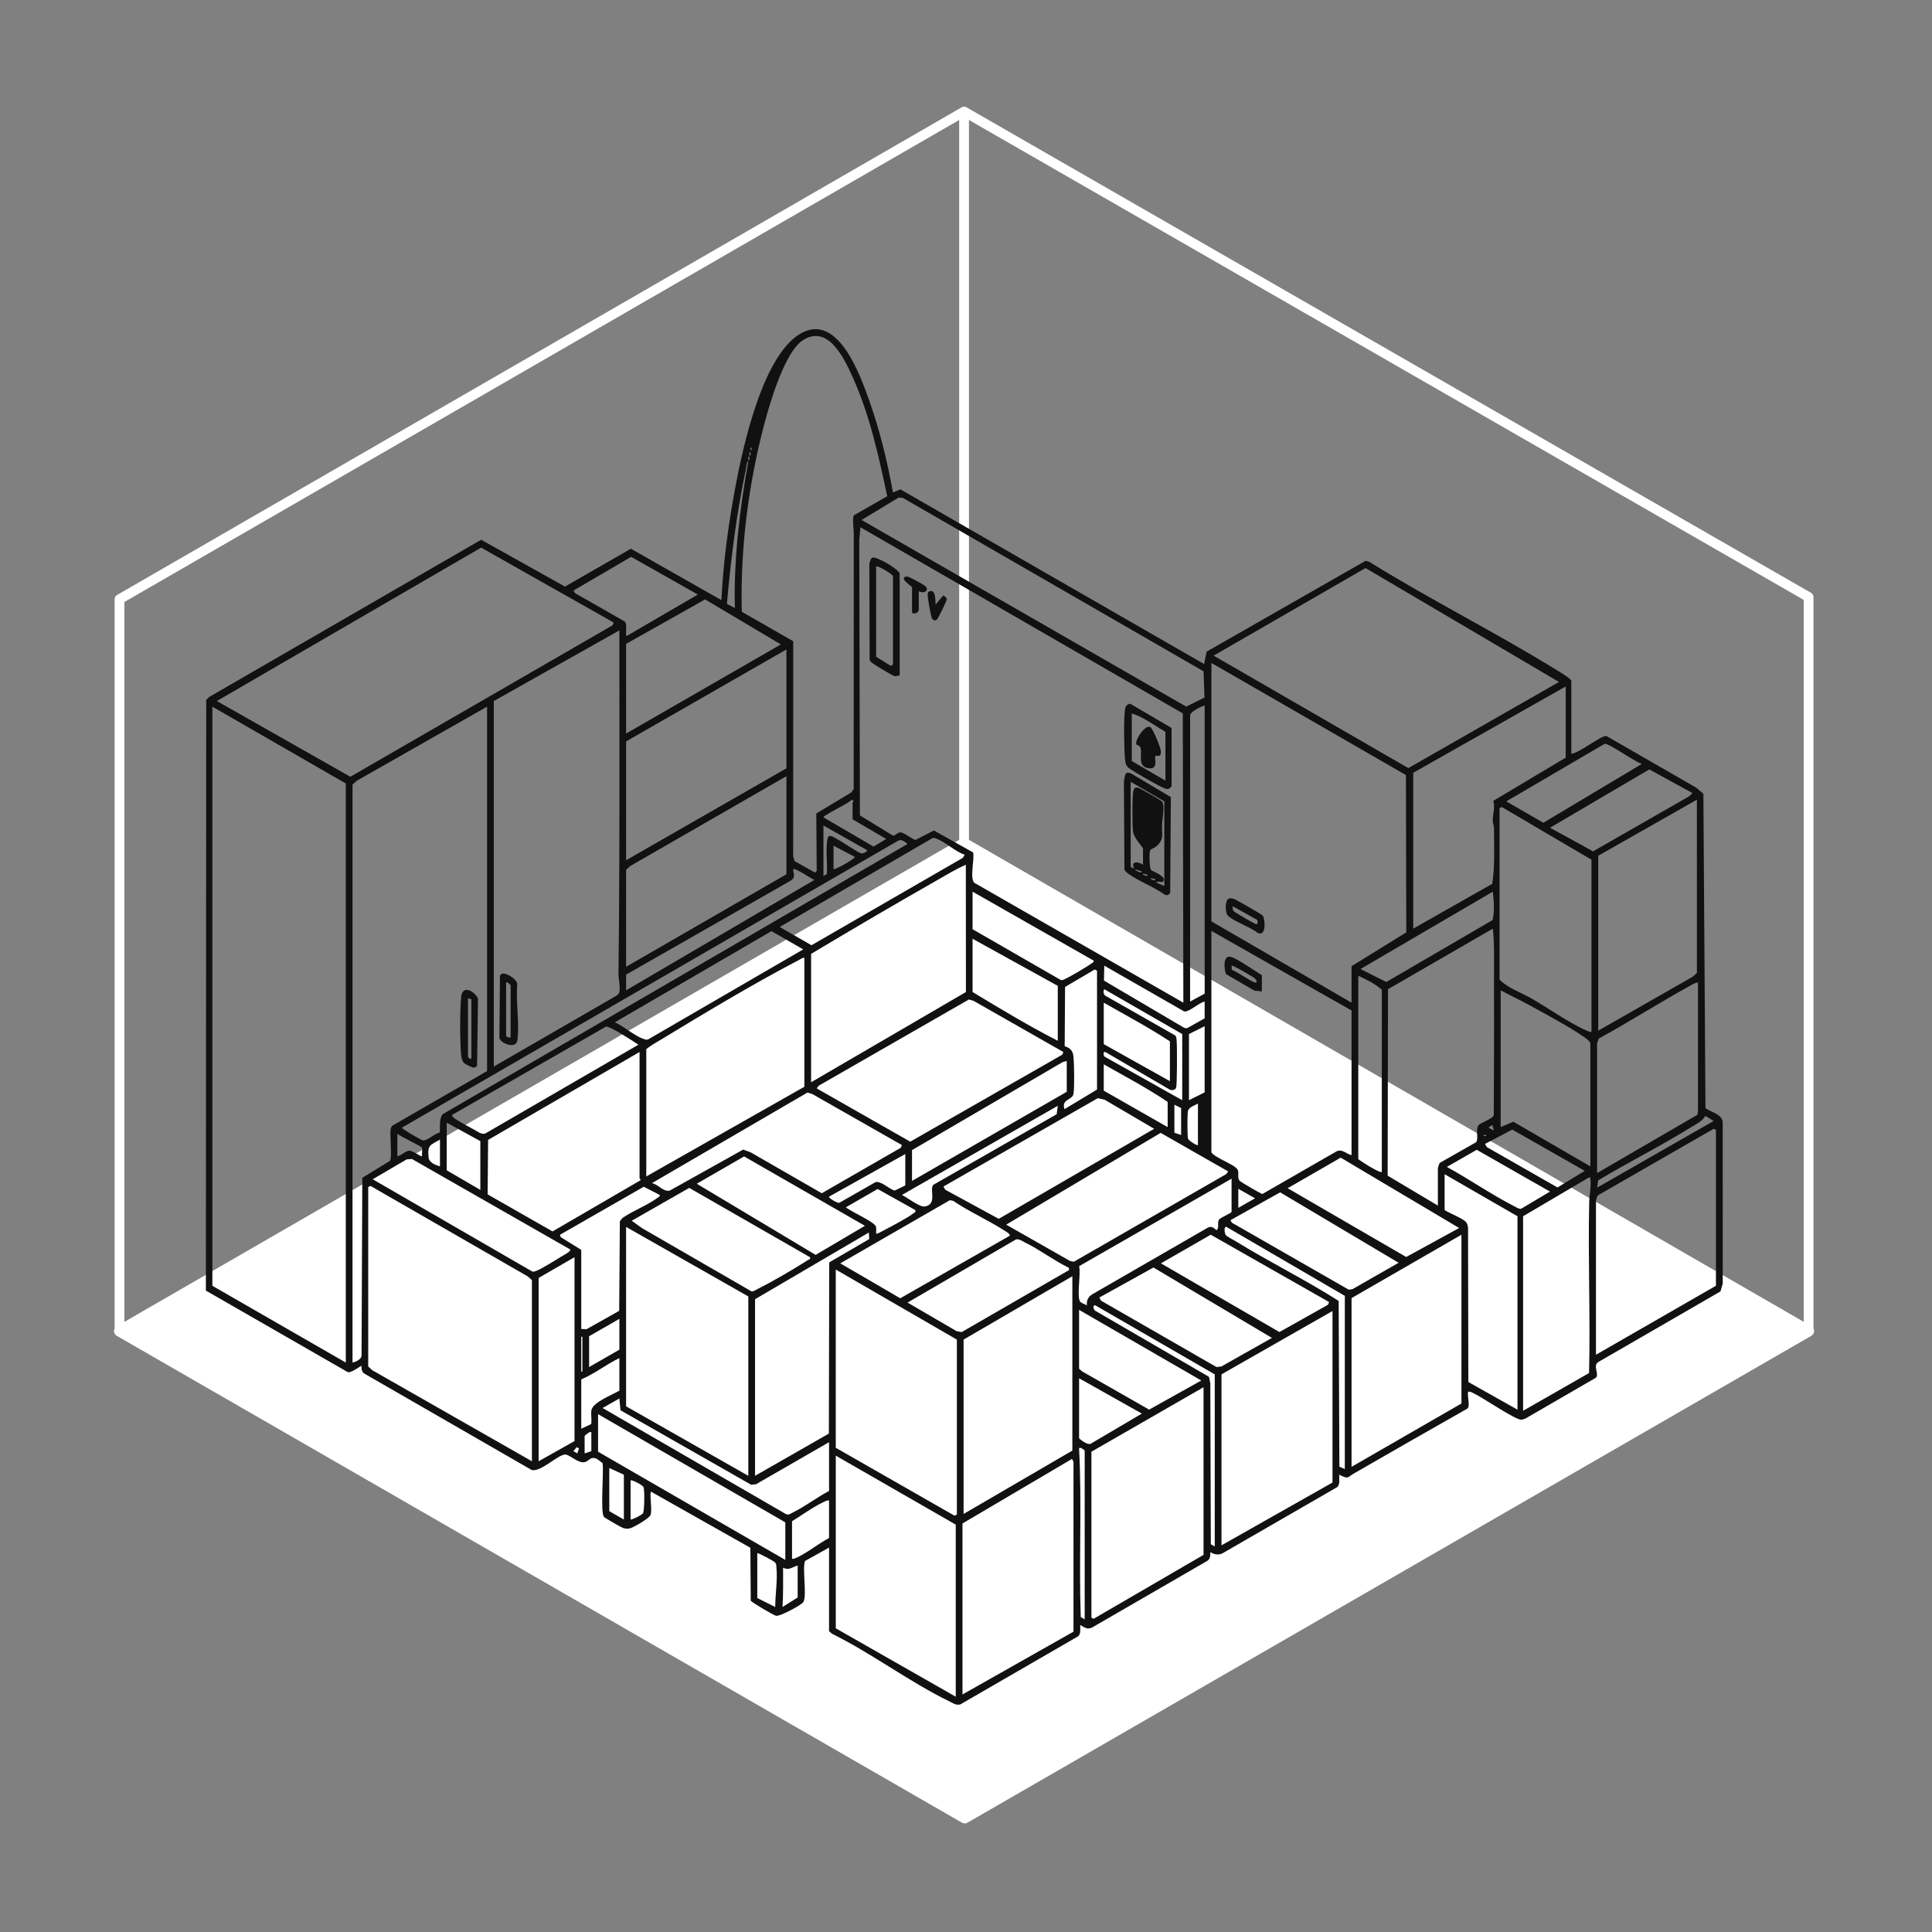
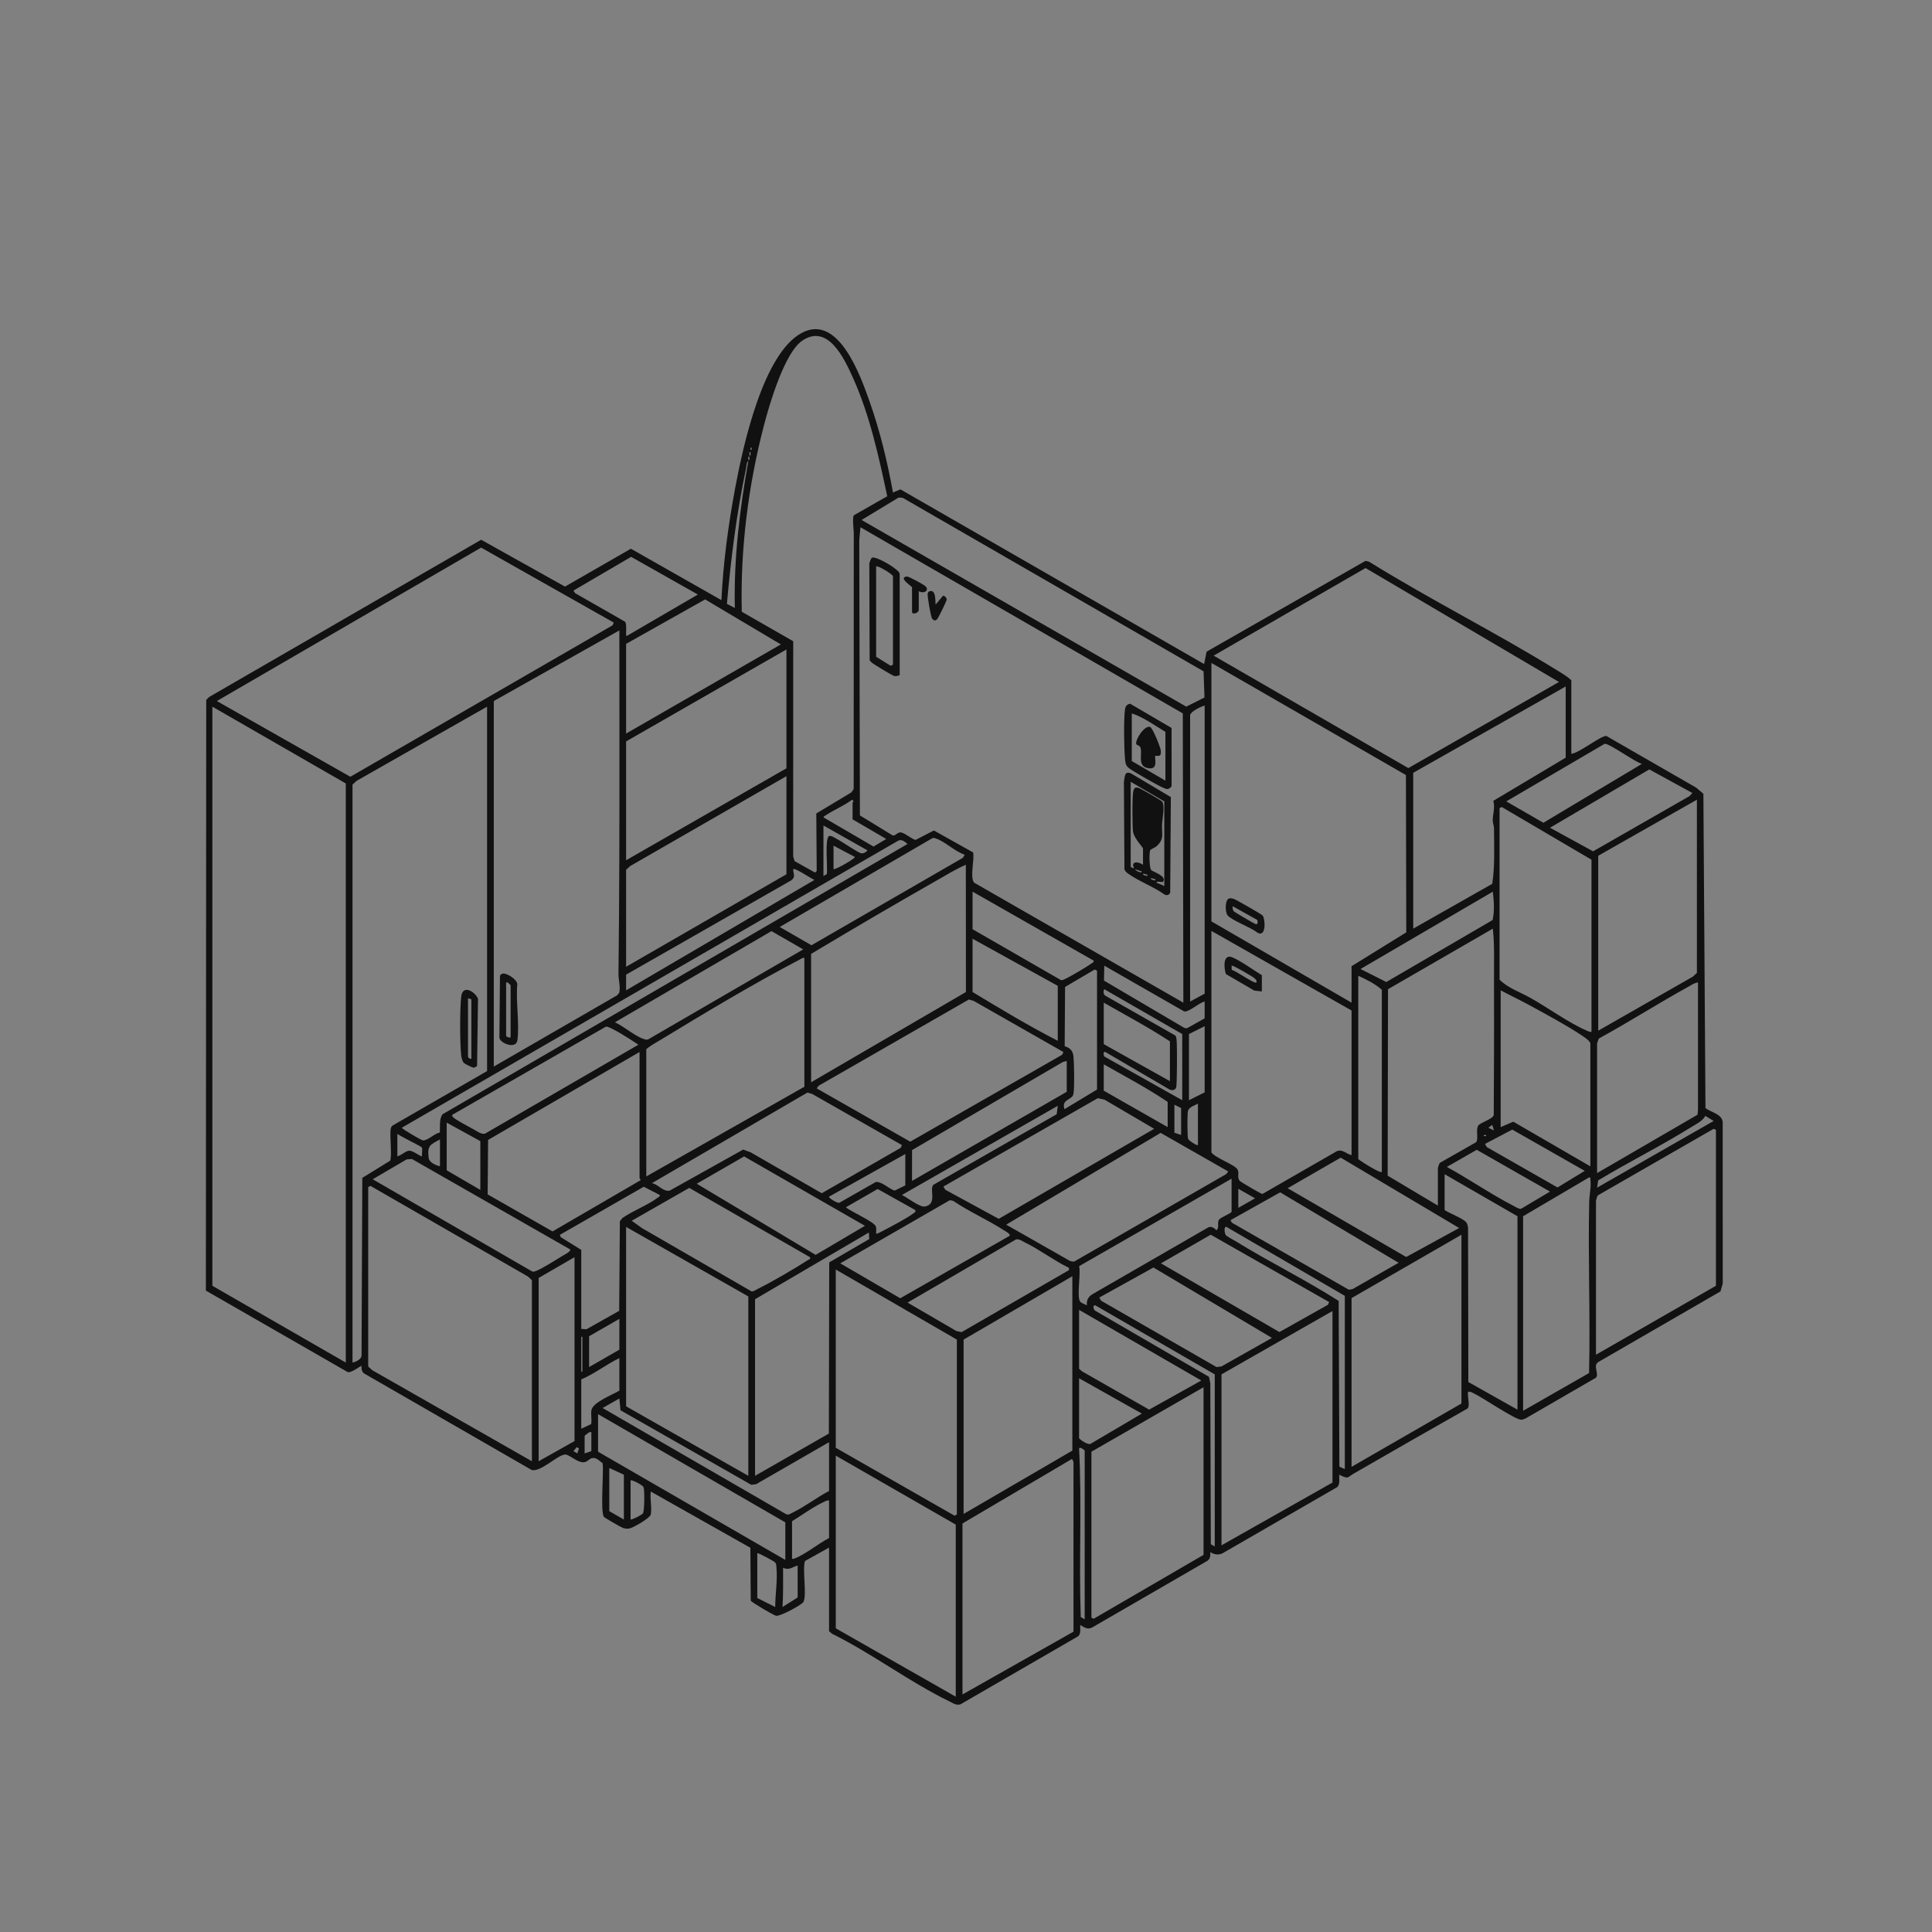
<svg xmlns="http://www.w3.org/2000/svg" width="313" height="313" viewBox="0 0 313 313" fill="none">
  <rect x="0" y="0" width="313" height="313" fill="#808080" stroke="none" />
-   <path d="M156.2 17.281C156.332 17.284 156.463 17.318 156.581 17.386L293.404 96.045C293.649 96.186 293.8 96.448 293.8 96.73V215.223C293.866 215.349 293.903 215.491 293.903 215.638C293.903 215.957 293.732 216.252 293.456 216.412L156.74 295.29C156.464 295.449 156.124 295.449 155.848 295.29L18.916 216.412C18.64 216.253 18.469 215.958 18.469 215.638C18.469 215.491 18.505 215.349 18.572 215.223V97.074C18.572 96.792 18.722 96.531 18.967 96.39L155.792 17.387C155.874 17.34 155.962 17.31 156.051 17.294C156.096 17.286 156.142 17.281 156.187 17.28C156.191 17.28 156.196 17.281 156.2 17.281ZM156.978 136.06L292.22 214.151V97.187L156.978 19.436V136.06ZM20.152 97.53V214.151L155.397 136.059V19.439L20.152 97.53Z" fill="white" />
  <path d="M129.952 53.9C135.855 50.827 139.403 60.871 140.856 64.981C142.555 69.78 143.764 74.779 144.668 79.79L145.874 79.281L195.076 107.58L195.48 105.575L221.232 90.858L221.817 91.01C231.788 97.195 242.353 102.468 252.325 108.638C253.102 109.119 253.903 109.571 254.566 110.214V122.113C255.731 122.081 259.443 119.104 260.246 119.234L274.784 127.597L275.963 128.598L276.3 179.531C277.203 180.191 278.986 180.502 279.092 181.78L279.096 207.948L278.732 209.22L258.931 220.663C258.002 221.282 259.119 222.538 258.56 223.199L247.171 229.792C246.945 229.863 246.698 229.999 246.464 230.006C245.486 230.038 240.186 226.395 238.769 225.738C238.469 225.599 238.214 225.413 237.854 225.473C237.657 226.149 238.239 227.814 237.725 228.208C231.591 231.67 225.484 235.182 219.381 238.697C218.184 239.387 218.535 239.676 216.965 238.915C216.92 239.56 217.149 240.418 216.65 240.92L198.023 251.668C197.342 251.971 196.672 251.836 196.076 251.448C196.1 251.967 196.088 252.565 195.593 252.873L176.952 263.657C176.176 264.066 175.642 263.636 175.005 263.255C174.974 263.857 175.16 264.618 174.689 265.08L155.611 276.112C154.917 276.333 154.391 275.921 153.81 275.639C147.417 272.536 141.224 267.853 134.797 264.679L134.313 264.256V250.722L130.406 252.901C129.965 254.321 130.763 258.512 130.147 259.544C129.861 260.021 126.389 261.898 125.729 261.769C125.33 261.691 121.706 259.551 121.628 259.32L121.567 250.751L105.43 241.64C105.275 242.72 105.643 244.368 105.43 245.365V245.363C105.304 245.95 102.491 247.584 101.89 247.641C101.522 247.677 101.249 247.649 100.899 247.532C100.662 247.453 97.967 245.902 97.855 245.765C97.214 244.987 97.852 238.444 97.623 237.045C97.115 236.69 96.632 236.086 95.937 236.217C95.43 236.312 95.161 236.919 94.463 236.906C93.445 236.885 92.178 235.612 91.551 235.643C90.315 235.703 87.603 238.536 86.131 238.147L59.044 222.542C58.612 222.272 58.547 221.759 58.564 221.294C58.484 221.197 56.763 222.61 56.259 222.248L33.355 209.087L33.41 113.397L33.856 112.935L77.951 87.445L91.536 95.034L102.208 88.897L116.875 97.226C117.171 91.136 117.992 85.025 119.112 79.028C120.353 72.393 123.606 57.205 129.952 53.9ZM135.403 263.8L154.84 274.881V246.998L135.403 235.826V263.8ZM155.93 246.816V274.518L173.913 264.345V236.825C173.913 236.799 173.695 236.348 173.642 236.373L155.93 246.816ZM175.729 235.008C175.727 234.955 174.975 234.34 174.818 234.647C175.293 243.723 174.773 252.901 175.092 261.984L175.729 262.347V235.008ZM176.818 235.19V262.074L177.178 262.258L194.983 251.902V224.745L176.818 235.19ZM122.687 251.63V258.896L125.592 260.348C125.596 258.235 125.994 256.004 125.785 253.891C125.75 253.529 125.811 253.368 125.513 253.074C125.344 252.909 122.795 251.513 122.687 251.63ZM129.226 253.627C128.339 253.879 127.856 254.451 126.866 253.991C126.862 256.106 126.905 258.292 126.774 260.347L129.228 258.804V253.626L129.226 253.627ZM96.892 235.19L127.228 252.719V246.634L96.892 229.105V235.19ZM134.313 243.092C133.952 243.033 133.698 243.217 133.398 243.358C131.754 244.12 129.888 245.488 128.318 246.452V252.538C128.532 252.579 128.667 252.513 128.854 252.438C130.554 251.755 132.62 250.048 134.313 249.178V243.092ZM177.458 211.482C176.946 211.383 177.145 212.237 177.474 212.375L195.859 223.053L196.081 224.103L196.164 250.178L196.801 250.541V222.657L177.458 211.482ZM197.892 222.657V250.358L215.875 240.185V212.394L197.892 222.657ZM98.71 244.819L101.071 246.181V238.915L98.71 237.826V244.819ZM102.16 239.822V246.18C102.584 246.157 103.922 245.46 104.156 245.179C104.42 244.86 104.45 241.325 104.25 240.911C104.118 240.637 102.577 239.758 102.16 239.822ZM135.401 234.555H135.402L154.65 245.557L155.02 245.363V217.026L135.401 205.673V234.555ZM97.624 228.108L127.323 245.29C127.76 245.521 128.119 245.193 128.505 245.005C130.441 244.062 132.38 242.559 134.314 241.55L134.313 241.549V233.647L122.496 240.45L121.705 240.547L100.524 228.474L100.344 226.565L97.624 228.108ZM156.11 217.025V245.272L173.73 235.009V206.762L156.11 217.025ZM101.433 227.833L121.233 239.095V210.031L101.433 198.769V227.833ZM122.324 210.484V239.095L134.284 232.254L134.341 204.518L140.822 200.738L140.762 199.677L122.324 210.484ZM198.704 198.771C198.23 198.623 198.37 199.83 198.618 200.129C198.778 200.319 199.862 200.886 200.197 201.094C205.657 204.462 211.459 207.306 216.874 210.756L216.992 237.613L217.872 238.004V209.94L198.704 198.771ZM218.962 210.304V237.643L236.764 227.38V200.041L218.962 210.304ZM59.653 192.321V221.385L60.319 221.991L86.174 236.735V207.399L85.509 206.792L60.024 192.126L59.653 192.321ZM87.265 207.035V236.735L93.078 233.466V203.674L87.265 207.035ZM95.534 232.014C95.406 232.046 94.714 232.558 94.714 232.647V235.462L95.803 235.099V232.011L95.534 232.014ZM92.895 235.095L92.897 235.097L93.532 235.459L93.802 234.647L93.435 234.453L92.895 235.095ZM174.821 233.011C175.184 233.393 176.139 234.037 176.64 233.934L184.991 229.014L174.822 223.292H174.821V233.011ZM100.344 220.023C98.22 221.043 96.311 222.572 94.168 223.474V231.468L95.773 230.712C95.904 229.99 95.699 229.2 95.813 228.48C96.021 227.165 99.244 225.971 100.344 225.292V220.023ZM257.654 191.045C257.622 190.794 257.754 190.729 257.388 190.781L246.755 197.043H246.754V228.56L257.442 222.444C257.66 213.194 257.258 203.921 257.465 194.674C257.491 193.527 257.817 192.27 257.654 191.045ZM234.039 196.044C234.846 196.555 236.893 197.352 237.485 197.957C237.725 198.202 237.771 198.558 237.837 198.877L237.883 223.898L245.846 228.377V197.043L234.039 190.231V196.044ZM174.821 221.747L175.305 222.171L186.173 228.371L194.621 223.652L174.821 212.21V221.747ZM94.168 222.202H94.35V216.571H94.168V222.202ZM178.091 210.217L178.394 210.729L197.087 221.476L197.882 221.376L206.066 216.752L206.064 216.751L186.872 205.346L178.091 210.217ZM95.439 216.48V221.475L100.344 218.66V213.664L95.439 216.48ZM57.776 126.502L57.111 127.109V220.751C57.666 220.628 58.579 220.208 58.575 219.581L58.698 190.822L63.195 188.053C63.528 187.501 63.15 184.038 63.278 183.05C63.319 182.732 63.361 182.519 63.642 182.324L78.909 173.523V114.484L57.776 126.502ZM34.406 208.307L56.021 220.749V126.926L34.406 114.484V208.307ZM258.858 193.665C258.789 193.727 258.561 194.438 258.561 194.5V219.477L277.997 208.306V183.056L277.637 182.872L258.858 193.665ZM166.04 201.282C165.587 201.063 165.131 200.688 164.599 200.795L164.6 200.794L147.032 211.031L154.949 215.644L155.791 215.814L173.189 205.767L173.181 205.404C170.76 204.231 168.431 202.444 166.04 201.282ZM188.083 204.672L207.274 215.803L215.138 211.387L215.328 210.942L196.15 200.034L188.083 204.672ZM90.719 200.044L90.831 200.416L94.17 202.494H94.167V215.3L95.015 215.348L100.314 212.365L100.423 197.85L100.825 197.343C102.546 196.125 104.933 195.264 106.581 194.017C106.736 193.9 106.941 193.849 106.887 193.594L104.296 192.261L90.719 200.044ZM174.821 205.133C175.141 206.226 174.408 210.066 174.987 210.863C175.181 211.129 175.791 211.297 176.09 211.485C175.999 210.716 176.282 210.102 176.94 209.697L195.723 198.862C196.242 198.598 196.712 198.941 197.074 199.309C197.624 198.885 197.116 198.117 197.512 197.572C197.767 197.223 199.439 196.592 199.525 196.315V190.958L174.821 205.133ZM136.13 204.672L145.849 210.331L163.558 200.22C163.767 199.917 162.925 199.492 162.706 199.35C160.07 197.649 157.036 196.319 154.421 194.547L153.884 194.441L136.13 204.672ZM102.344 197.772L104.037 198.981L121.764 209.221C122.028 209.28 122.541 208.923 122.811 208.788C125.28 207.561 128.656 205.576 130.992 204.078C131.169 203.965 131.316 204.097 131.224 203.674V203.677L111.666 192.449L102.344 197.772ZM199.345 197.683L199.576 198.086L218.522 208.946L219.133 208.844L226.59 204.58L207.398 193.168L199.345 197.683ZM65.883 187.829L60.383 191.051L86.174 205.963C86.428 206.098 86.616 205.977 86.849 205.901C87.631 205.646 90.166 204.055 91.022 203.523C91.3 203.35 92.588 202.727 92.353 202.404L92.351 202.405L66.74 187.768L65.883 187.829ZM163.014 198.403V198.404L173.377 204.301L173.988 204.405L198.679 190.204L198.979 189.78L188.035 183.536L163.014 198.403ZM208.611 192.502L227.815 203.643L236.4 198.948L217.206 187.548L208.611 192.502ZM112.881 191.776L132.145 203.301L140.124 198.591V198.59L120.552 187.351L112.881 191.776ZM137.042 195.59C137.809 196.277 141.682 197.947 141.905 198.716C142.01 199.076 141.924 199.488 141.943 199.859C142.044 199.973 142.952 199.453 143.155 199.346C144.461 198.659 146.896 197.394 148 196.562C148.206 196.407 148.37 196.37 148.3 196.048V196.047L142.187 192.629L137.042 195.59ZM79.076 184.677L79.001 193.5L89.52 199.5L103.773 191.209C103.802 191.049 103.613 190.918 103.613 190.868V170.432L79.076 184.677ZM152.84 192.232H152.841L153.141 192.746L161.804 197.461L186.987 182.875L178.977 178.173L177.853 177.913L152.84 192.232ZM239.245 186.276L234.405 189.051C238.036 191.04 241.504 193.453 245.179 195.348C245.517 195.522 246.072 195.909 246.436 195.831L251.11 193.047L239.245 186.275V186.276ZM200.616 195.681L203.336 194.137L200.616 192.593V195.681ZM146.123 193.592C146.95 193.992 149.013 195.598 149.797 195.469C151.926 195.115 150.522 192.722 151.203 191.955L171.191 180.515L171.369 179.152H171.368L146.123 193.592ZM224.869 160.26L224.812 190.468L232.949 195.316V189.232C232.949 189.16 233.175 188.489 233.254 188.4L239.129 185.056C239.594 184.537 239.041 183.098 239.48 182.364C239.77 181.877 241.792 181.336 241.999 180.659C242.033 174.074 242.068 167.477 242.041 160.887C242.037 160.04 242.045 159.2 242.041 158.359C242.028 155.72 242.138 153.068 241.85 150.45L224.869 160.26ZM134.313 193.869C134.174 194.072 135.642 194.94 135.962 194.869L141.865 191.505C142.822 191.349 144.011 192.613 144.941 192.888L146.667 192.048V186.962H146.666L134.313 193.869ZM196.256 186.688C196.904 187.644 200.097 188.669 200.513 189.506C200.809 190.1 200.352 190.823 200.877 191.33C201.091 191.536 204.309 193.434 204.519 193.436L216.593 186.494C217.525 186.136 218.142 186.973 218.961 187.142V163.709L196.256 150.812V186.688ZM105.612 191.683C106.627 191.845 107.481 193.164 108.52 192.879L120.398 186.242L121.604 186.683L133.133 193.315L145.928 185.953L146.12 185.511H146.119L131.594 177.237L130.813 177.002L105.612 191.683ZM72.37 189.596L77.819 192.775V184.873L72.37 181.876V189.596ZM276.284 180.788C275.756 181.675 274.901 182.042 274.056 182.567C269.131 185.625 263.896 188.245 258.921 191.229L258.744 192.411L277.631 181.603L276.284 180.788ZM240.58 185.329L240.882 185.841L252.328 192.378L256.746 189.689H256.745L244.998 183.003L240.58 185.329ZM172.177 172.059L147.754 186.327V191.322L172.822 176.881V171.886L172.177 172.059ZM130.316 155.173C129.986 155.145 129.739 155.367 129.469 155.509C122.204 159.294 114.158 164.123 107.124 168.402C106.307 168.9 105.432 169.351 104.703 169.978V190.595L130.316 176.063V155.173ZM275.091 159.169C274.542 159.201 273.997 159.599 273.516 159.864C268.644 162.554 263.931 165.564 259.046 168.238C258.967 168.326 258.742 168.997 258.742 169.069V190.05L275.008 180.597C275.025 180.353 275.091 180.012 275.091 179.786V159.169ZM220.052 187.779C220.465 188.151 223.614 190.133 223.866 189.867V160.35C222.785 159.38 221.374 158.693 220.052 158.078V187.779ZM71.279 184.601C69.653 185.486 69.203 185.565 69.451 187.61C69.541 188.344 70.603 188.775 71.279 188.961V184.601ZM243.122 182.602L245.167 181.724L257.653 188.958V169.069C257.653 168.657 256.601 167.973 256.256 167.743C253.827 166.12 250.571 164.377 247.97 162.95C246.382 162.078 244.72 161.293 243.122 160.441V182.602ZM64.377 187.326C64.999 187.222 65.672 186.46 66.298 186.419C66.868 186.382 68.253 187.46 68.371 187.325C68.303 186.969 68.494 186.14 68.343 185.902C68.216 185.7 64.859 184.092 64.377 183.694V187.326ZM194.076 178.788C193.473 179.154 192.526 179.345 192.43 180.139C192.359 180.728 192.344 184.045 192.475 184.476C192.574 184.799 193.939 185.663 194.076 185.509V178.788ZM132.613 175.906L132.314 176.331L147.468 184.959L172.088 170.875L172.276 170.433L157.753 162.159L156.972 161.924L132.613 175.906ZM147.024 136.736C146.585 136.359 146.05 135.861 145.444 136.241L65.106 182.695C65.103 182.894 68.219 184.71 68.506 184.753C69.2 184.856 70.45 183.598 71.249 183.484V183.482C71.332 182.481 71.118 181.446 71.666 180.538L147.024 136.736ZM240.398 184.054H240.76V183.876H240.398V184.054ZM190.262 183.51L191.35 183.873V179.515L190.262 178.969V183.51ZM103.428 169.252C102.665 168.727 98.741 166.164 98.159 166.327L73.278 180.608V180.607C73.221 180.868 73.302 180.901 73.467 181.051C73.931 181.474 76.089 182.62 76.788 182.998C77.346 183.299 77.971 183.818 78.589 183.656L103.428 169.252ZM241.125 182.695L242.03 183.146L241.76 182.244L241.125 182.695ZM178.817 176.698L189.171 182.602V178.515C185.862 176.288 182.295 174.397 178.817 172.43V176.698ZM172.549 159.894L172.487 169.494C173.42 169.785 173.83 170.253 173.92 171.24C174.025 172.39 174.097 176.221 173.906 177.238C173.718 178.243 171.898 178.048 172.46 179.694L177.726 176.515L177.728 176.517V157.262L177.356 157.067L172.549 159.894ZM178.907 160.261C178.698 160.545 178.758 161.153 179.107 161.331L190.395 167.752C190.605 167.969 190.605 168.405 190.631 168.698C190.706 169.566 190.715 175.869 190.533 176.244C190.33 176.663 189.777 176.705 189.402 176.468L179.085 170.435C178.648 170.302 178.792 170.932 178.905 171.161L191.532 178.243V167.526L178.907 160.261ZM192.623 167.525V178.243L195.165 176.971V166.252L192.623 167.525ZM156.473 140.097C154.86 140.8 153.337 141.739 151.81 142.608C144.971 146.502 138.142 150.505 131.406 154.538V175.336L156.488 160.719L156.473 140.097ZM178.817 169.16L189.535 175.155V168.706C186.079 166.442 182.41 164.483 178.817 162.44V169.16ZM74.726 161.435C74.962 159.42 77.004 160.677 77.442 161.814L77.29 172.717L76.811 172.979C76.556 173.004 75.324 172.375 75.142 172.198H75.144C74.947 172.004 74.76 171.366 74.726 171.07C74.497 169.012 74.487 163.481 74.726 161.435ZM79.999 113.573V172.792L99.975 161.251L100.309 160.858C100.566 160.001 100.189 158.648 100.198 157.805C100.346 145.592 100.36 133.338 100.352 121.104L100.343 102.13L79.999 113.573ZM75.82 171.249L76.096 171.52H76.366V161.894L75.82 161.713V171.249ZM81.402 157.742C82.033 157.57 83.774 158.644 83.804 159.453C83.546 162.273 84.184 165.801 83.823 168.532C83.626 170.018 81.09 169.069 80.911 168.157L80.998 158.078C81.092 157.93 81.23 157.787 81.402 157.74V157.742ZM157.563 160.714C162.098 163.453 166.655 166.204 171.369 168.615V159.714L157.563 152.085V160.714ZM99.62 165.618C101.016 166.238 102.846 167.848 104.21 168.293C104.513 168.393 104.736 168.521 105.068 168.355L130.13 153.81L124.989 150.849L99.62 165.618ZM81.997 167.797C81.997 167.989 82.513 168.143 82.724 168.07V159.623C82.724 159.567 82.355 159.284 82.267 159.17H81.997V167.797ZM242.94 130.923V158.716C244.352 160.112 246.282 160.725 247.97 161.679C250.725 163.237 254.268 165.77 257.038 166.962C257.304 167.076 257.524 167.217 257.836 167.163L257.834 167.162V139.279L243.299 130.739L242.94 130.923ZM258.925 138.641V166.981L274.246 158.231L274.911 157.624V129.559L258.925 138.641ZM178.851 158.861L191.895 166.543L192.303 166.585L195.164 164.982V162.257C194.246 162.436 192.655 163.993 191.851 163.864L178.905 156.445L178.851 158.861ZM139.208 87.499L139.312 132.101L144.62 135.347C145.097 135.465 145.373 134.764 145.985 134.859C146.597 134.955 147.932 136.096 148.358 136.06L151.295 134.545L157.652 138.1C157.911 139.213 157.082 142.165 157.829 143.01L191.712 162.44L191.713 162.438L191.622 115.574L139.4 85.419L139.208 87.499ZM196.256 149.269L218.962 162.438V156.535L227.828 151.051L227.773 125.563L196.256 107.399V149.269ZM195.165 114.301C194.546 114.474 192.924 115.246 192.808 115.848L192.812 141.464V145.264C192.818 150.928 192.792 156.594 192.807 162.256L195.166 160.984V114.3L195.165 114.301ZM199.237 154.991C200.15 155.047 203.453 157.42 204.43 157.99V160.623L203.208 160.482L198.615 157.81C198.333 157.069 198.087 154.921 199.237 154.991ZM131.953 142.551C131.428 142.371 128.791 140.528 128.501 140.823C128.522 141.59 128.936 142.04 128.202 142.615L101.435 157.898H101.433V160.441L131.953 142.551ZM203.223 158.468C202.999 158.251 199.664 156.285 199.526 156.445L199.556 157.142C200.184 157.227 203.239 159.45 203.52 159.169C203.736 158.952 203.39 158.629 203.223 158.468ZM220.417 156.987L224.595 159.094L241.816 149.055C242.153 147.493 242.023 146.023 241.849 144.457L220.417 156.987ZM157.563 150.541L171.867 158.775C172.071 158.839 172.225 158.743 172.404 158.669C173.22 158.335 176.15 156.602 176.879 156.051C177.035 155.934 177.24 155.883 177.185 155.629L157.565 144.455H157.563V150.541ZM102.099 140.307L101.433 140.914V156.627L127.409 141.64V125.746L102.099 140.307ZM151.697 135.872C151.464 135.796 151.276 135.676 151.022 135.809L126.324 150.178L131.466 153.138L155.99 138.978L156.291 138.466V138.465C154.793 138.012 153.077 136.321 151.697 135.872ZM199.102 145.569C199.379 145.478 199.629 145.557 199.893 145.629C200.176 145.706 204.385 148.112 204.556 148.321H204.558C204.984 148.841 205.188 151.949 203.697 151.093C202.72 150.26 199.547 149.127 198.875 148.285C198.456 147.761 198.441 145.784 199.102 145.569ZM228.952 125.201V150.45L241.76 143.185C242.203 140.235 242.05 137.177 242.038 134.184C242.037 133.751 241.835 133.347 241.834 132.919C241.829 131.9 242.248 130.853 241.93 129.743L253.656 122.748V111.214L228.952 125.201ZM199.709 146.817C199.683 147.149 199.665 147.355 199.89 147.632C200.02 147.791 203.221 149.655 203.433 149.72C203.835 149.844 203.773 149.19 203.67 149.026H203.672L199.709 146.817ZM182.564 125.213C182.8 125.134 183.092 125.226 183.309 125.342L189.687 129.135L189.583 144.593C189.412 145.021 189.041 145.125 188.636 144.904C186.875 143.641 184.47 142.762 182.75 141.522C182.486 141.332 182.278 141.151 182.168 140.832L182.081 126.738C182.136 126.367 182.188 125.341 182.564 125.213ZM183.178 140.368C183.178 140.479 183.553 140.718 183.723 140.639C183.148 139.457 184.431 139.572 185.176 140.096V137.462C185.176 137.276 183.707 135.805 183.558 134.72C183.438 133.844 183.409 128.762 183.623 128.097C183.784 127.599 183.963 127.518 184.452 127.637C184.691 127.695 188.159 129.675 188.279 129.86C188.74 130.574 188.319 132.607 188.267 133.464C188.167 135.074 188.719 135.891 187.362 137.1C187.081 137.35 186.459 137.56 186.356 137.729C186.151 138.063 186.193 140.645 186.496 140.957C186.78 141.25 189.052 141.909 188.444 142.815C188.279 143.06 187.397 142.627 187.359 142.998L188.627 143.543V129.833L183.178 126.654V140.368ZM186.448 142.277C186.398 142.54 186.897 142.59 187.172 142.637C187.163 142.578 187.197 142.483 187.172 142.46C187.145 142.434 186.51 142.25 186.448 142.277ZM133.405 141.913L133.957 141.609C134.107 140.592 133.589 135.893 134.31 135.449C134.716 135.342 135.172 135.707 135.525 135.887C136.359 136.31 138.96 138.124 139.536 138.248C139.887 138.325 140.597 137.898 140.488 137.737L133.405 133.739V141.913ZM185.176 141.55C185.126 141.813 185.625 141.864 185.9 141.91C185.891 141.852 185.925 141.756 185.9 141.733C185.873 141.707 185.238 141.523 185.176 141.55ZM138.158 61.138C136.757 58.032 134.102 52.379 129.97 55.193C127.105 57.142 124.681 65.41 123.791 68.814C121.223 78.632 119.923 88.933 120.174 99.106L128.508 103.887L128.5 138.739L128.728 139.508L132.048 141.365L132.314 141.1L132.247 131.791L137.935 128.371L138.304 127.833C138.285 114.026 138.337 100.219 138.318 86.412C138.318 85.835 138.037 83.787 138.355 83.469V83.468L143.739 80.397C142.366 73.925 140.886 67.184 138.158 61.138ZM183.904 140.825C183.879 141.026 184.99 141.588 184.992 141.189L183.904 140.825ZM135.039 140.822C135.479 140.863 138.639 139.045 138.491 138.827L135.039 137.006V140.822ZM101.433 120.114V139.369L127.409 124.474V105.219L101.433 120.114ZM251.115 134.1L258.095 137.923L273.7 128.986L274.184 128.474L267.203 124.65L251.115 134.1ZM138.037 129.563C136.7 130.576 135.09 131.203 133.703 132.129C133.59 132.204 133.314 132.322 133.492 132.467L141.52 137.151L143.576 135.92L138.127 132.739V130.014C138.127 129.943 138.488 129.846 138.037 129.563ZM259.965 120.505L244.031 129.831L250.041 133.296L266.01 123.751H266.009C264.89 123.486 260.699 120.385 259.965 120.505ZM183.085 114.003L189.803 117.937L189.808 127.38C189.315 127.969 189.093 127.896 188.469 127.633C187.613 127.273 183.448 124.918 182.818 124.377C182.355 123.98 182.315 123.513 182.26 122.936C182.099 121.206 182.033 116.575 182.259 114.927C182.334 114.38 182.547 114.152 183.085 114.001V114.003ZM183.359 123.293L188.808 126.472V118.571C187.074 117.529 185.264 116.197 183.359 115.573V123.293ZM35.131 113.573L56.762 125.841L99.242 101.304L99.435 100.862L77.95 88.717L35.131 113.573ZM184.076 120.534C183.905 119.824 185.413 117.479 186.325 117.769C186.734 117.9 187.963 120.965 188.042 121.523C188.237 122.895 187.378 122.293 187.179 122.482C186.965 122.686 187.735 124.625 186.192 124.474C184.138 124.272 185.109 122.22 184.778 121.148C184.65 120.736 184.127 120.741 184.076 120.534ZM196.621 106.219L228.164 124.438L252.567 110.484L221.233 92.027L196.621 106.219ZM101.432 104.311H101.433V118.844L126.503 104.401L114.24 97.109L101.432 104.311ZM139.582 84.24L192.183 114.481L195.137 113.002L194.987 108.759L146.248 80.65L145.59 80.605L139.582 84.24ZM141.252 90.362C141.889 89.999 145.756 92.297 145.756 92.958V109.398C145.418 109.46 145.217 109.612 144.845 109.507C144.553 109.425 141.745 107.744 141.408 107.477C141.203 107.313 140.982 107.171 140.889 106.907L140.839 91.492C140.788 91.24 141.101 90.448 141.252 90.362ZM144.667 93.32C144.428 92.916 142.158 91.554 141.941 91.776V106.4L144.296 107.865L144.667 107.67V93.32ZM92.897 95.684L93.195 96.11L101.172 100.667C101.7 100.914 101.251 103.042 101.527 103.04L113.058 96.32L102.251 90.211L92.897 95.684ZM150.59 95.789C151.638 95.442 151.516 97.28 151.572 97.953L152.777 96.514C153.045 96.469 153.377 96.871 153.382 97.13C153.386 97.301 152.095 99.954 151.911 100.201C151.609 100.606 151.355 100.622 151.017 100.231C150.795 99.971 150.236 96.621 150.289 96.232C150.318 96.029 150.375 95.86 150.59 95.789ZM146.941 93.402C147.238 93.377 149.478 94.62 149.823 94.887C150.706 95.569 149.743 96.294 148.846 95.773H148.845V98.771C148.845 99.368 147.756 99.623 147.756 99.133V95.138C147.756 95.012 145.395 93.53 146.941 93.402ZM121.231 74.702C120.938 74.815 120.935 75.57 120.868 75.881C119.333 83.115 118.411 90.488 117.766 97.834L119.051 98.497H119.052C118.857 90.501 119.842 82.546 121.231 74.702ZM121.235 74.519H121.413V73.977H121.235V74.519ZM121.416 73.793H121.595V73.25H121.416V73.793ZM121.598 72.884H121.776V72.522H121.598V72.884Z" fill="#111111" />
</svg>